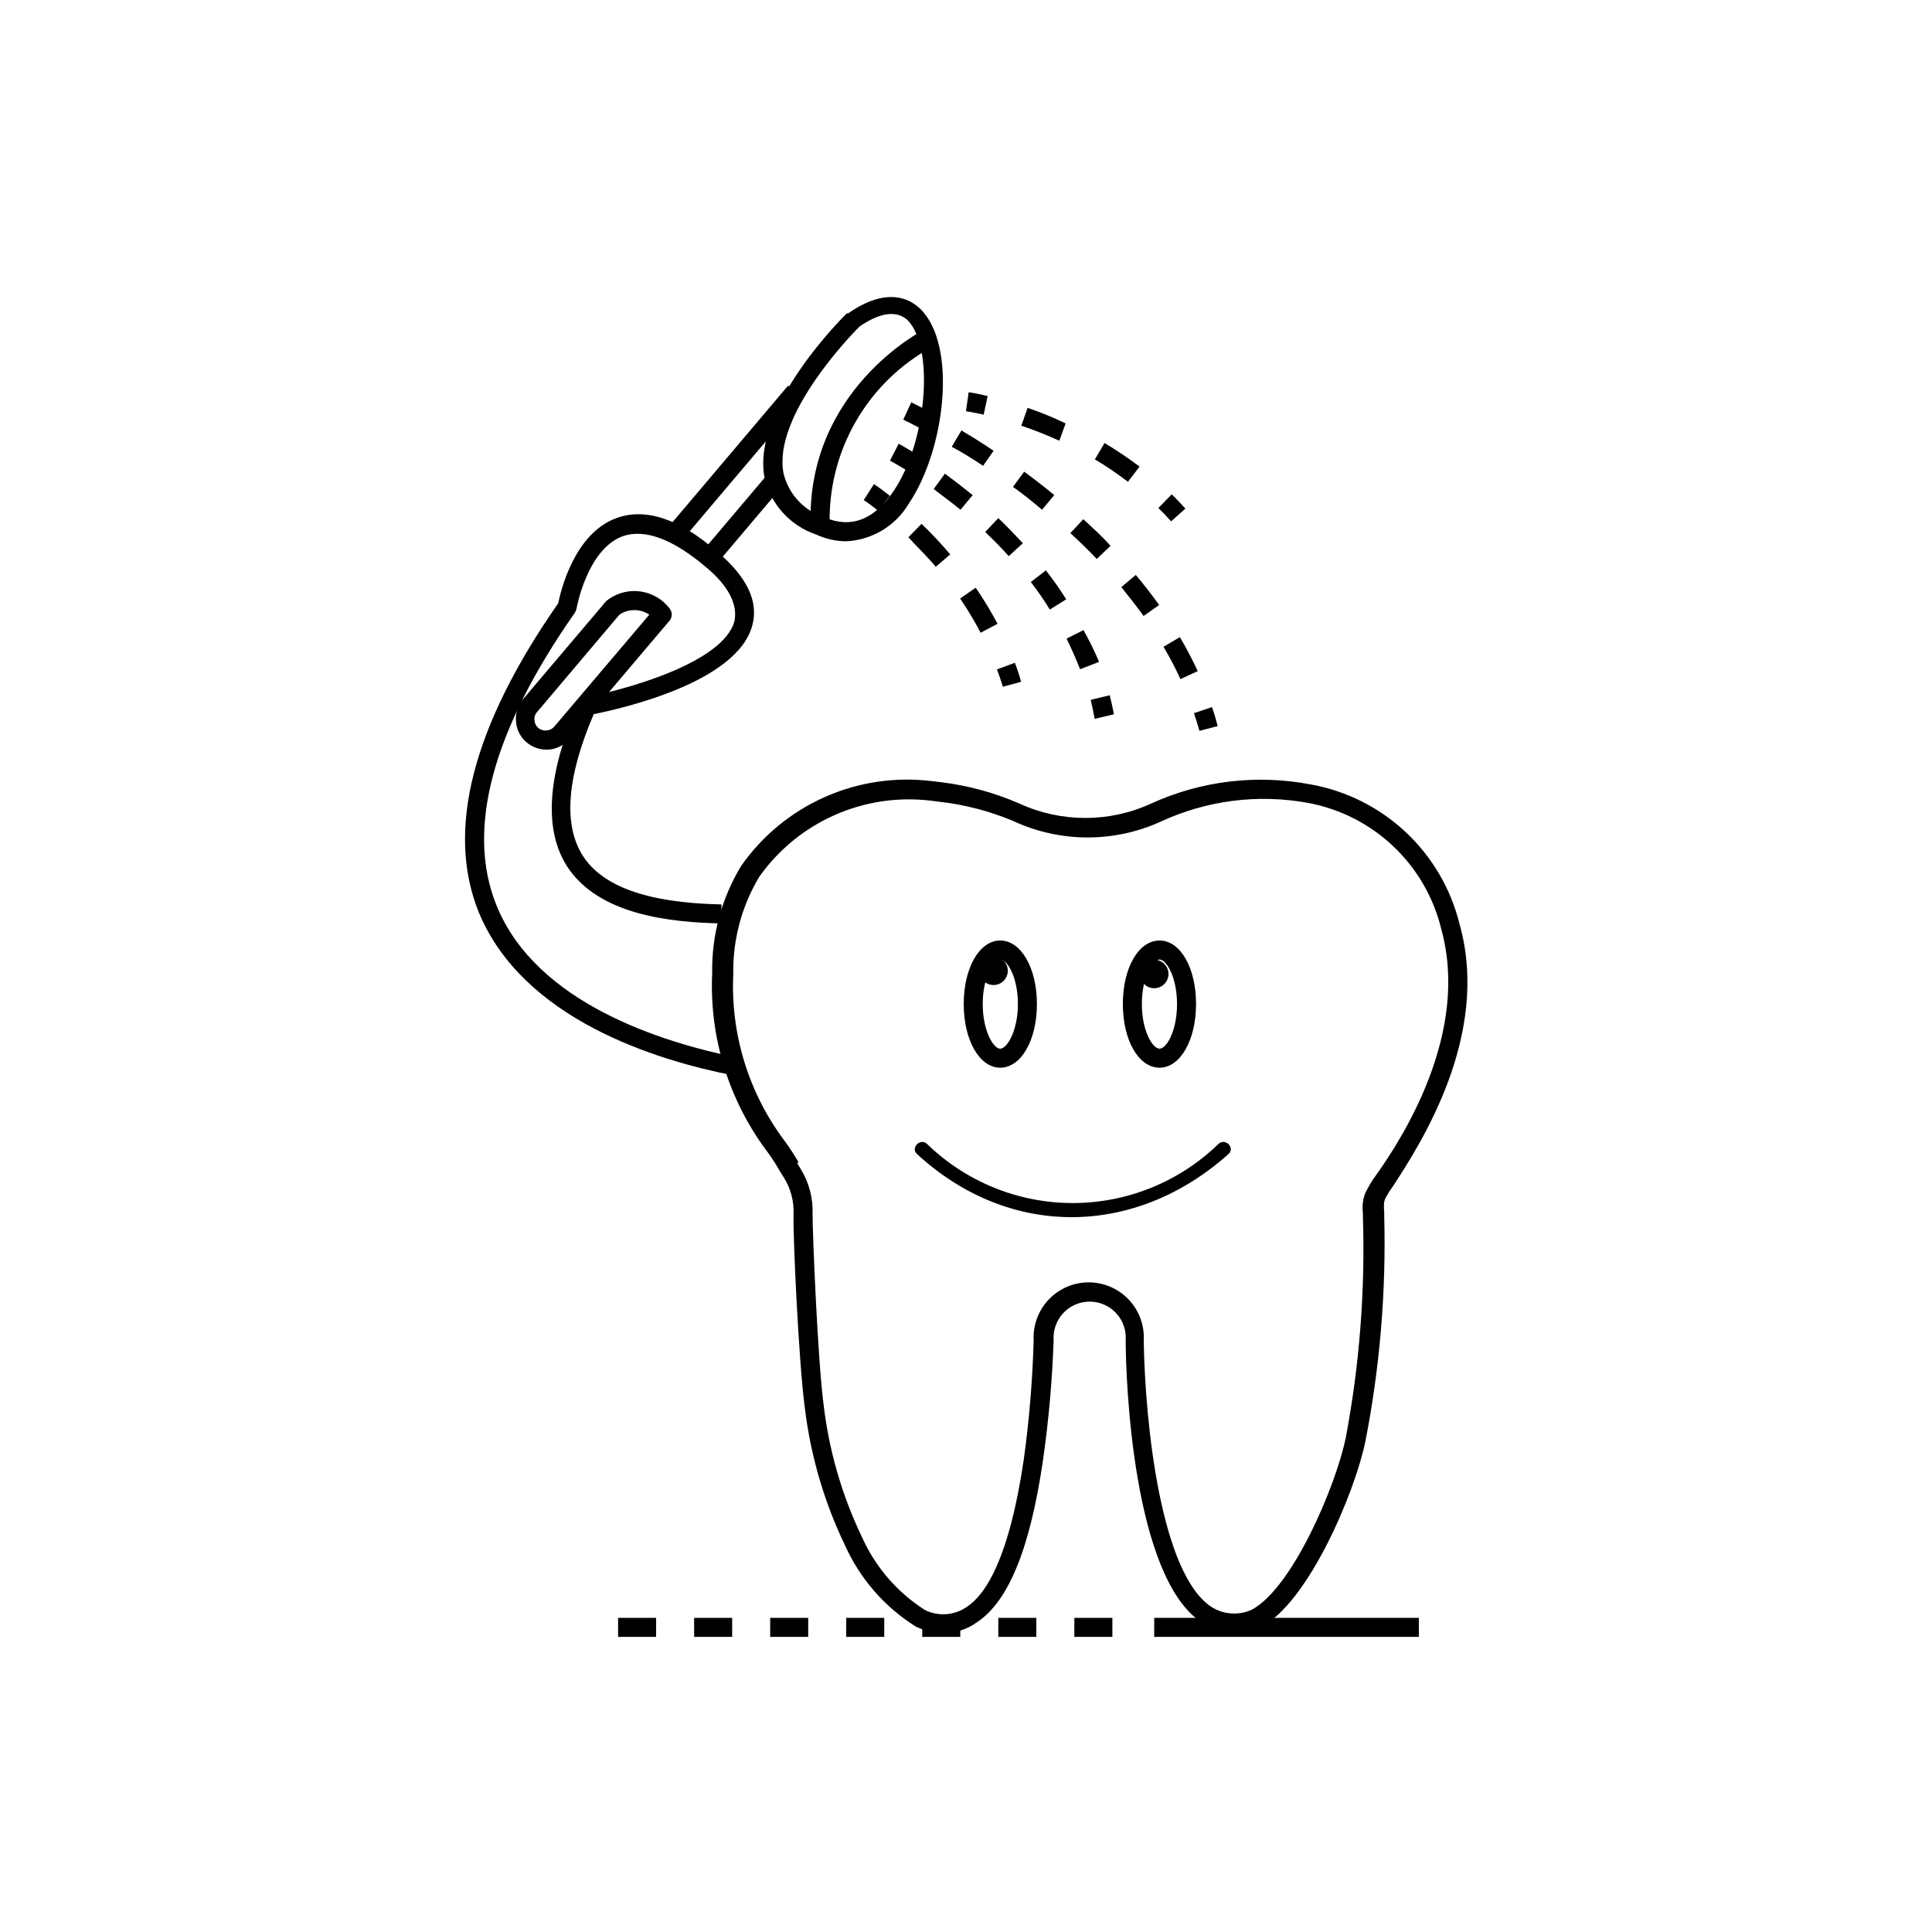
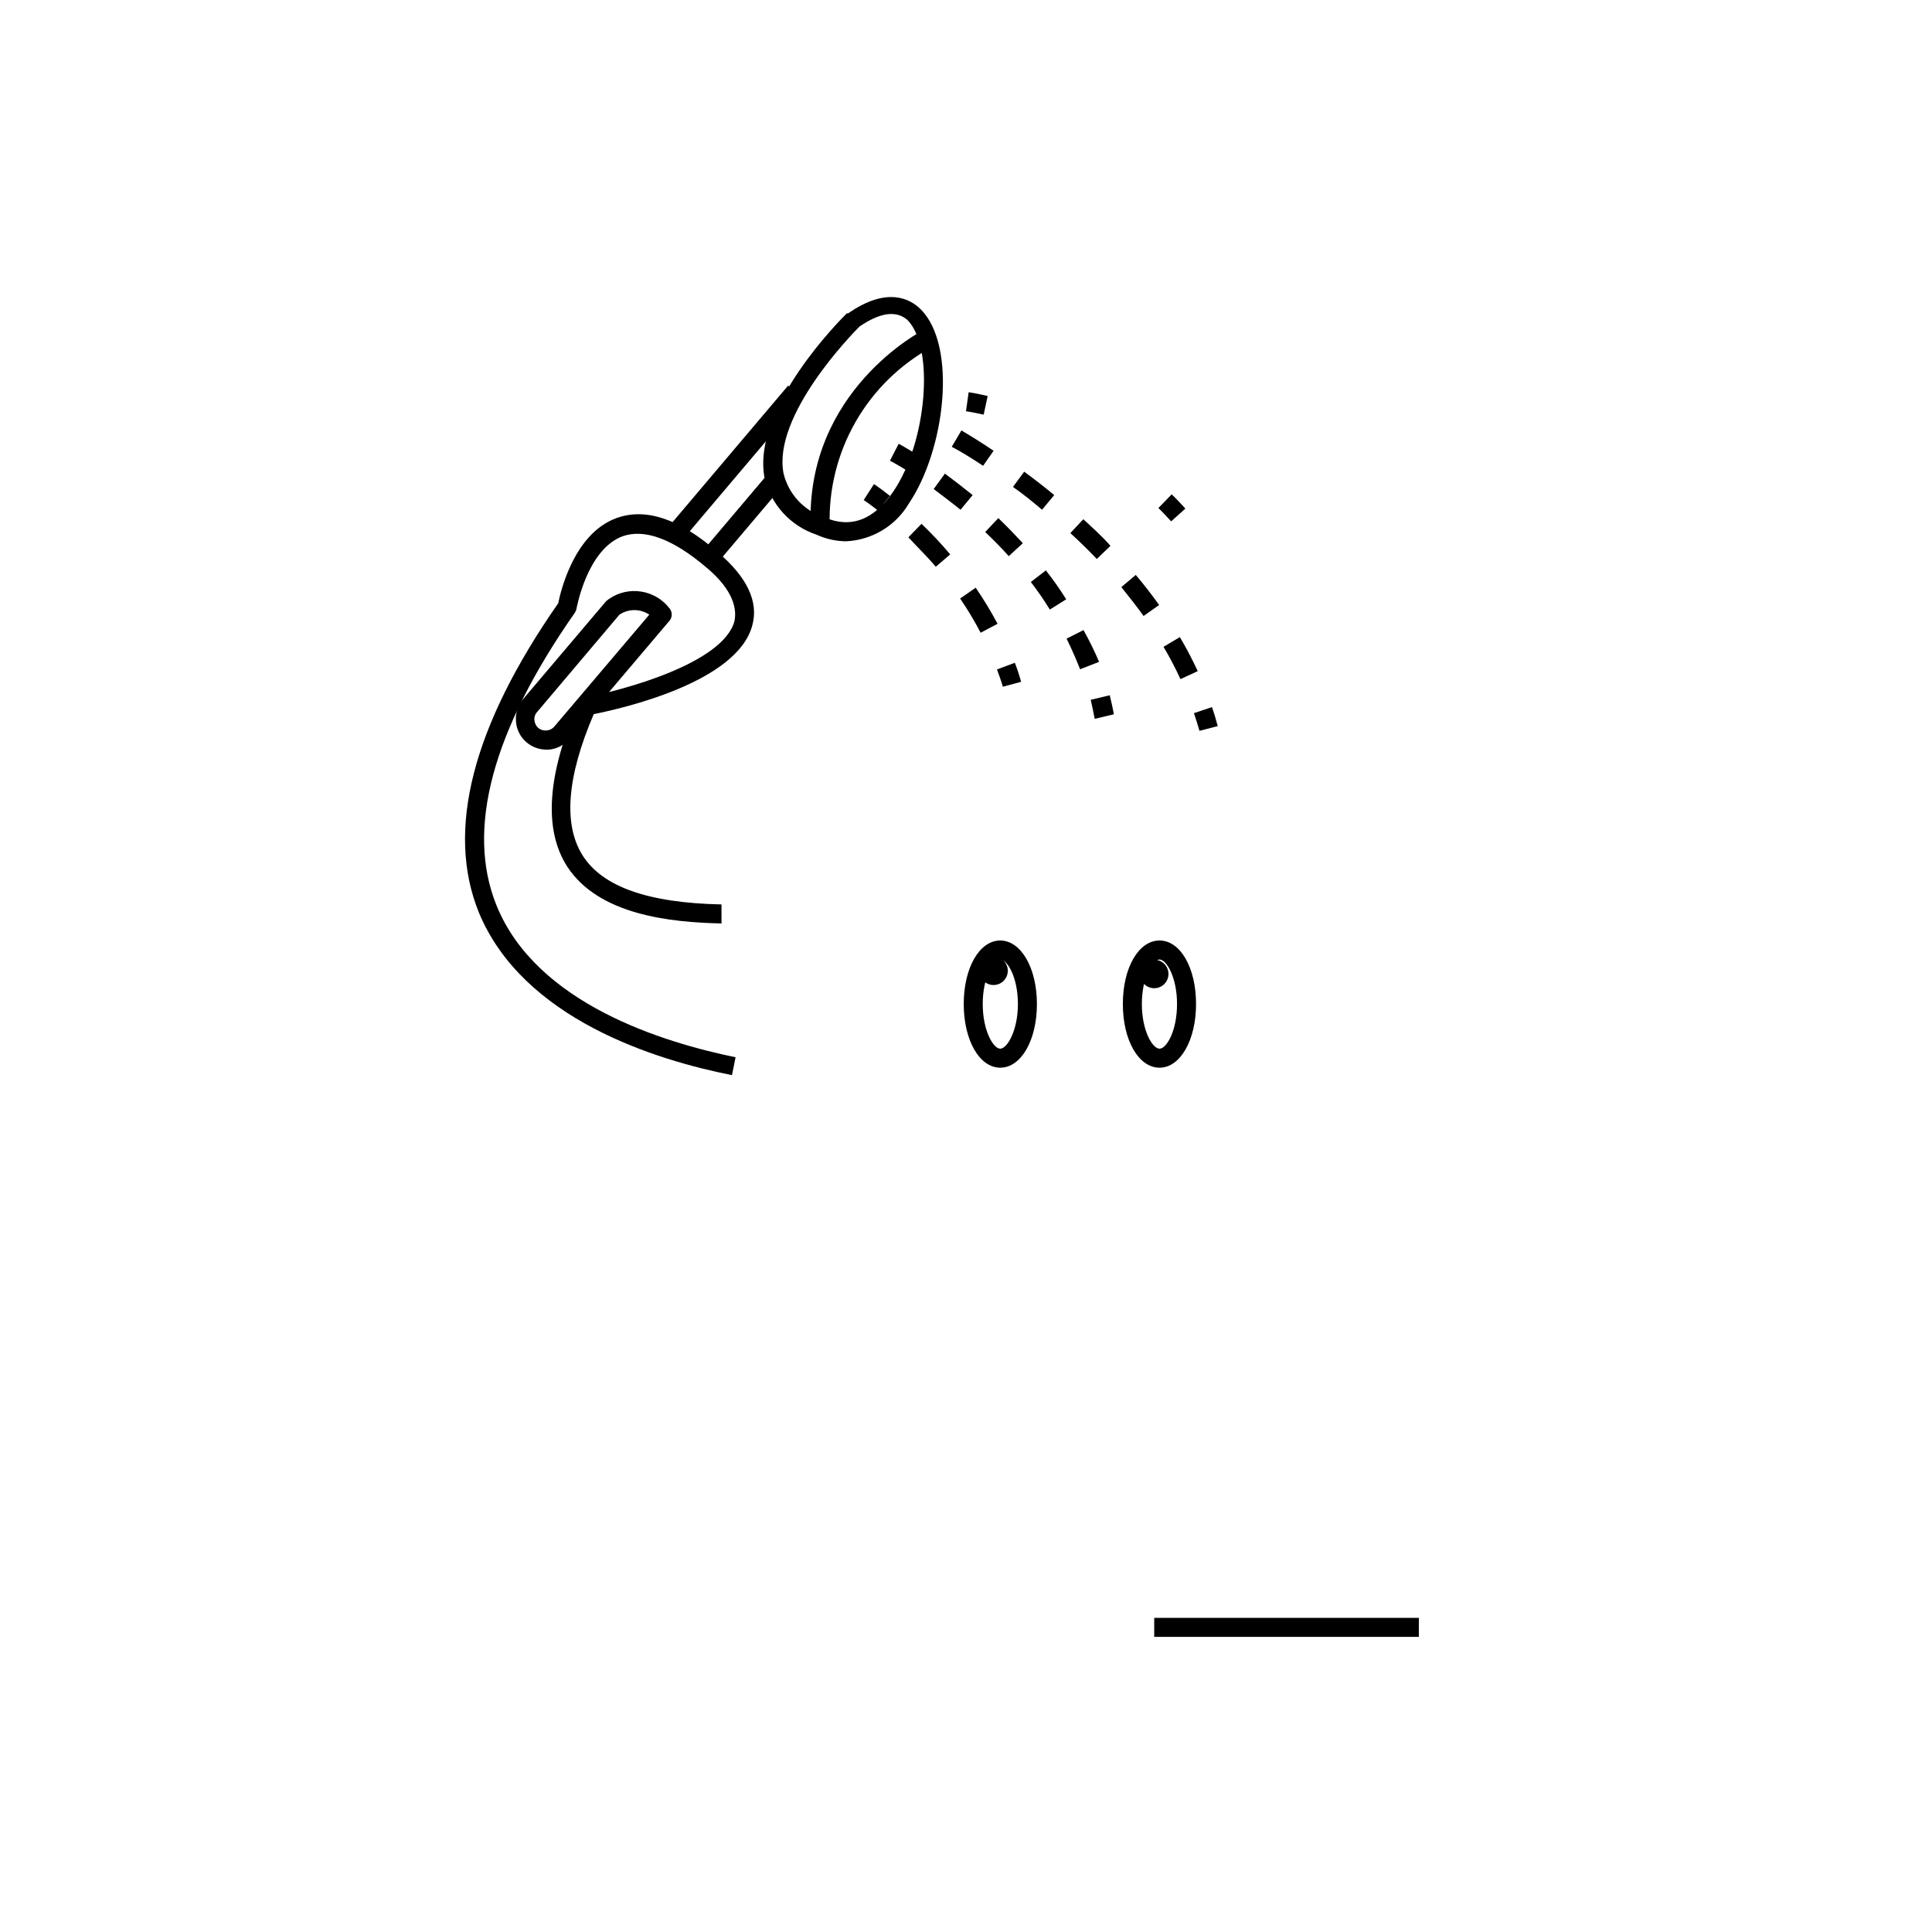
<svg xmlns="http://www.w3.org/2000/svg" fill="#000000" width="800px" height="800px" version="1.1" viewBox="144 144 512 512">
  <g>
-     <path d="m394.2 576.79c-2.375-0.004-4.727-0.5-6.902-1.461l-0.656-0.301h0.004c-8.242-5.18-14.762-12.684-18.742-21.566-5.473-11.383-9.047-23.586-10.582-36.121-1.664-12.141-3.223-46.402-3.023-51.691h0.004c0.117-3.312-0.742-6.59-2.469-9.422l-1.109-1.762c-0.969-1.746-2.047-3.43-3.227-5.039-10.332-13.656-15.555-30.504-14.762-47.609-0.156-9.969 2.496-19.785 7.66-28.312 5.57-7.969 13.199-14.27 22.074-18.234 8.871-3.969 18.656-5.449 28.305-4.289l2.57 0.301v0.004c7.156 0.859 14.148 2.762 20.758 5.641 11.109 5.117 23.902 5.117 35.016 0 13.223-6.023 27.996-7.785 42.27-5.039 9.438 1.699 18.18 6.098 25.172 12.66s11.934 15.012 14.227 24.32c8.363 29.625-10.531 58.543-17.582 69.426h-0.004c-0.789 1.07-1.496 2.199-2.113 3.375l-0.254 0.809c-0.105 0.902-0.105 1.816 0 2.719v1.16c0.523 20.074-1.164 40.145-5.039 59.852-2.871 13.652-15.113 42.473-27.609 48.969h-0.605 0.004c-2.402 1.148-5.066 1.641-7.719 1.43-2.656-0.215-5.207-1.121-7.394-2.637-18.289-11.992-20.152-64.387-20.152-74.766 0.191-2.652-0.727-5.266-2.539-7.215-1.812-1.945-4.352-3.051-7.012-3.051-2.656 0-5.195 1.105-7.008 3.051-1.812 1.949-2.731 4.562-2.539 7.215-0.371 10.641-1.312 21.25-2.82 31.789-3.426 23.426-9.168 37.484-17.582 42.977-2.516 1.801-5.523 2.785-8.617 2.82zm-39.145-124.89 1.059 1.762c2.277 3.629 3.402 7.863 3.223 12.145 0 5.039 1.359 38.895 2.973 50.836v-0.004c1.449 12.012 4.852 23.703 10.078 34.613 3.555 7.992 9.391 14.758 16.777 19.445 3.481 1.691 7.598 1.426 10.832-0.703 5.039-3.176 11.438-12.645 15.367-39.551h-0.004c1.41-10.324 2.266-20.719 2.57-31.133-0.234-4.019 1.195-7.953 3.957-10.883 2.758-2.926 6.606-4.586 10.629-4.586 4.023 0 7.871 1.66 10.629 4.586 2.762 2.93 4.191 6.863 3.957 10.883 0.352 22.016 4.535 61.766 17.938 70.535l-0.004-0.004c3.234 2.07 7.305 2.336 10.781 0.707 10.73-5.844 22.117-32.598 24.789-45.344 3.668-19.34 5.203-39.02 4.586-58.695v-1.008c-0.23-1.695-0.059-3.418 0.504-5.035l0.402-0.855v-0.004c0.715-1.406 1.539-2.754 2.469-4.027 7.305-10.23 24.988-37.938 17.379-65.395-2.035-8.375-6.449-15.98-12.703-21.906-6.258-5.926-14.09-9.918-22.562-11.496-13.289-2.445-27.008-0.684-39.246 5.035-12.438 5.594-26.695 5.484-39.047-0.301-6.195-2.586-12.723-4.281-19.395-5.039l-2.418-0.301c-8.672-1.027-17.461 0.301-25.441 3.848-7.977 3.547-14.855 9.18-19.902 16.305-4.664 7.766-7.055 16.684-6.902 25.742-0.766 15.984 4.102 31.727 13.754 44.488 1.273 1.746 2.453 3.562 3.527 5.441l-2.066 1.461z" />
    <path d="m337.98 428.92c-20.152-3.981-55.418-14.812-67.109-43.176-8.766-21.715-1.664-49.273 21.059-81.867 0.656-3.223 4.231-18.488 15.418-22.57 7.559-2.769 16.574 0 26.852 9.02 7.809 6.602 10.883 13.148 9.168 19.398-3.981 15.113-34.461 22.016-42.02 23.527-7.152 16.676-8.113 29.32-2.922 37.484 5.188 8.16 17.078 12.543 36.777 12.949v5.039c-13.551-0.301-32.547-2.215-40.91-15.113-6.297-9.824-5.289-24.434 3.023-43.379l0.004-0.008c0.355-0.758 1.047-1.301 1.867-1.461 10.078-1.863 36.477-9.02 39.449-20.152 0.906-4.336-1.512-9.371-7.66-14.41-8.816-7.457-16.172-10.078-21.914-8.113-9.523 3.477-12.242 19.094-12.293 19.246-0.062 0.363-0.199 0.707-0.406 1.008-21.914 31.336-28.918 57.434-20.809 77.535 10.531 26.148 44.234 36.375 63.379 40.305z" />
-     <path d="m368.11 287.45c-2.68-0.047-5.32-0.648-7.758-1.766-6.894-2.309-12.102-8.031-13.754-15.113-3.426-18.641 20.809-42.523 21.816-43.527h0.352c10.328-7.203 16.473-3.828 19.195-1.109 9.773 9.672 6.551 37.23-3.125 51.539-3.523 5.941-9.82 9.695-16.727 9.977zm3.68-56.93c-1.965 1.965-23.074 23.578-20.152 38.895v-0.004c1.316 5.523 5.426 9.957 10.832 11.688 7.004 3.023 13.148 0.707 18.34-6.953 8.867-13.148 10.883-38.039 3.68-45.344-2.926-2.566-7.156-2.062-12.699 1.715z" />
+     <path d="m368.11 287.45c-2.68-0.047-5.32-0.648-7.758-1.766-6.894-2.309-12.102-8.031-13.754-15.113-3.426-18.641 20.809-42.523 21.816-43.527h0.352c10.328-7.203 16.473-3.828 19.195-1.109 9.773 9.672 6.551 37.23-3.125 51.539-3.523 5.941-9.82 9.695-16.727 9.977zm3.68-56.93c-1.965 1.965-23.074 23.578-20.152 38.895c1.316 5.523 5.426 9.957 10.832 11.688 7.004 3.023 13.148 0.707 18.34-6.953 8.867-13.148 10.883-38.039 3.68-45.344-2.926-2.566-7.156-2.062-12.699 1.715z" />
    <path d="m404.68 253.89c-2.922-0.656-4.637-0.906-4.684-0.906l0.707-5.039s1.863 0.25 5.039 1.008z" />
-     <path d="m442.92 271.68c-2.805-2.148-5.731-4.133-8.766-5.945l2.57-4.332c3.191 1.922 6.289 4.008 9.27 6.246zm-18.188-10.883c-3.289-1.496-6.652-2.828-10.074-3.981l1.664-4.734c3.527 1.211 7.004 2.621 10.078 4.133z" />
    <path d="m454.36 282.16c-1.109-1.211-2.215-2.418-3.375-3.527l3.527-3.629c1.258 1.211 2.418 2.469 3.629 3.777z" />
    <path d="m376.72 279.34c-2.316-1.812-3.777-2.82-3.828-2.82l2.719-4.231s1.613 1.059 4.231 3.125z" />
    <path d="m403.88 311.68c-1.633-3.129-3.449-6.156-5.441-9.066l4.133-2.871h-0.004c2.109 3.078 4.047 6.273 5.797 9.57zm-11.891-17.48c-2.266-2.719-4.734-5.039-7.254-7.809l3.477-3.578c2.676 2.566 5.215 5.273 7.606 8.109z" />
    <path d="m409.77 325.99c-0.453-1.562-1.008-3.074-1.562-4.586l4.734-1.762c0.605 1.562 1.16 3.223 1.664 5.039z" />
    <path d="m384.03 268.5c-2.57-1.562-4.18-2.418-4.18-2.418l2.316-4.484s1.664 0.906 4.484 2.621z" />
    <path d="m430.23 321.36c-1.059-2.719-2.266-5.441-3.578-8.113l4.484-2.266c1.531 2.727 2.91 5.535 4.133 8.414zm-8.012-15.82c-1.551-2.519-3.234-4.957-5.035-7.305l3.981-3.074c1.938 2.449 3.734 5.008 5.391 7.656zm-10.883-14.156c-2.066-2.316-4.18-4.434-6.246-6.398l3.477-3.68c2.266 2.168 4.434 4.434 6.5 6.648zm-12.793-12.293c-2.519-2.066-5.039-3.879-7.106-5.492l2.973-4.082c2.266 1.664 4.734 3.578 7.356 5.691z" />
    <path d="m434.11 334.5c-0.301-1.613-0.656-3.223-1.059-5.039l5.039-1.211c0.402 1.664 0.805 3.375 1.109 5.039z" />
-     <path d="m387.71 257.42c-2.719-1.461-4.332-2.168-4.332-2.215l2.117-4.586 4.586 2.316z" />
    <path d="m456.83 323.97c-1.344-2.93-2.84-5.789-4.484-8.562l4.332-2.57c1.762 2.973 3.324 5.996 4.734 9.02zm-9.773-16.727c-1.812-2.57-3.828-5.039-5.894-7.656l3.828-3.223c2.215 2.621 4.281 5.289 6.195 7.961zm-12.395-15.113c-2.316-2.418-4.637-4.684-7.004-6.852l3.426-3.68c2.418 2.215 5.039 4.586 7.203 7.055zm-14.508-13.047c-2.57-2.168-5.039-4.18-7.707-6.047l2.973-4.031c2.621 1.914 5.289 3.981 7.961 6.195zm-15.621-11.641c-2.973-1.965-5.793-3.727-8.312-5.039l2.57-4.332c2.621 1.562 5.492 3.324 8.516 5.391z" />
    <path d="m461.87 337.68c-0.453-1.613-0.957-3.176-1.461-4.684l4.785-1.613c0.555 1.613 1.059 3.273 1.512 5.039z" />
-     <path d="m387 449.82c24.637 22.672 58.039 21.965 82.574 0 1.812-1.664-0.855-4.332-2.672-2.672l0.004 0.004c-10.344 10.047-24.199 15.668-38.617 15.668-14.422 0-28.273-5.621-38.617-15.668-1.762-1.664-4.434 1.008-2.672 2.672z" />
    <path d="m288.61 342.66c-1.848-0.047-3.625-0.723-5.039-1.914-1.648-1.367-2.668-3.352-2.82-5.492-0.207-2.078 0.41-4.16 1.715-5.793l22.168-26.148 0.707-0.555h-0.004c5.203-3.637 12.352-2.5 16.172 2.57 0.68 0.914 0.68 2.164 0 3.074l-26.652 31.438c-1.367 1.648-3.352 2.668-5.488 2.82zm19.547-35.77-21.816 25.797h0.004c-0.547 0.578-0.805 1.375-0.707 2.164 0.051 0.793 0.414 1.535 1.008 2.066 0.621 0.508 1.422 0.746 2.219 0.656 0.781-0.043 1.512-0.406 2.016-1.008l25.191-29.676h-0.004c-2.391-1.605-5.516-1.605-7.91 0z" />
    <path d="m330.13 290.11 17.352-20.496 3.844 3.254-17.352 20.496z" />
    <path d="m320.93 283.91 31.934-37.723 3.844 3.254-31.934 37.723z" />
    <path d="m358.84 283.52c-1.359-36.023 29.574-51.891 29.875-52.043l2.266 4.484 0.004-0.004c-8.453 4.617-15.465 11.488-20.25 19.848-4.785 8.359-7.156 17.883-6.856 27.512z" />
    <path d="m409.07 426.95c-5.492 0-9.672-7.254-9.672-16.879 0-9.621 4.18-16.828 9.672-16.828 5.492 0 9.723 7.258 9.723 16.828 0 9.574-4.18 16.879-9.723 16.879zm0-28.668c-1.812 0-4.637 4.684-4.637 11.789s2.82 11.84 4.637 11.84c1.812 0 4.684-4.734 4.684-11.84 0.004-7.102-2.82-11.789-4.684-11.789z" />
    <path d="m451.29 426.95c-5.543 0-9.723-7.254-9.723-16.879 0-9.621 4.18-16.828 9.723-16.828 5.543 0 9.676 7.258 9.676 16.828 0 9.574-4.184 16.879-9.676 16.879zm0-28.668c-1.863 0-4.684 4.684-4.684 11.789s2.82 11.84 4.684 11.84c1.863 0 4.637-4.734 4.637-11.84 0-7.102-2.82-11.789-4.637-11.789z" />
    <path d="m407.3 405.04c2.086 0 3.777-1.691 3.777-3.777 0-2.086-1.691-3.777-3.777-3.777-2.086 0-3.781 1.691-3.781 3.777 0 2.086 1.695 3.777 3.781 3.777z" />
    <path d="m449.88 405.89c2.086 0 3.777-1.691 3.777-3.781 0-2.086-1.691-3.777-3.777-3.777s-3.777 1.691-3.777 3.777c0 2.09 1.691 3.781 3.777 3.781z" />
-     <path d="m438.79 577.79h-10.078v-5.039h10.078zm-20.152 0h-10.078v-5.039h10.078zm-20.152 0h-10.078v-5.039h10.078zm-20.152 0h-10.078v-5.039h10.078zm-20.152 0h-10.078v-5.039h10.078zm-20.152 0h-10.078v-5.039h10.078zm-20.152 0h-10.078v-5.039h10.078z" />
    <path d="m449.88 572.75h70.129v5.039h-70.129z" />
  </g>
</svg>